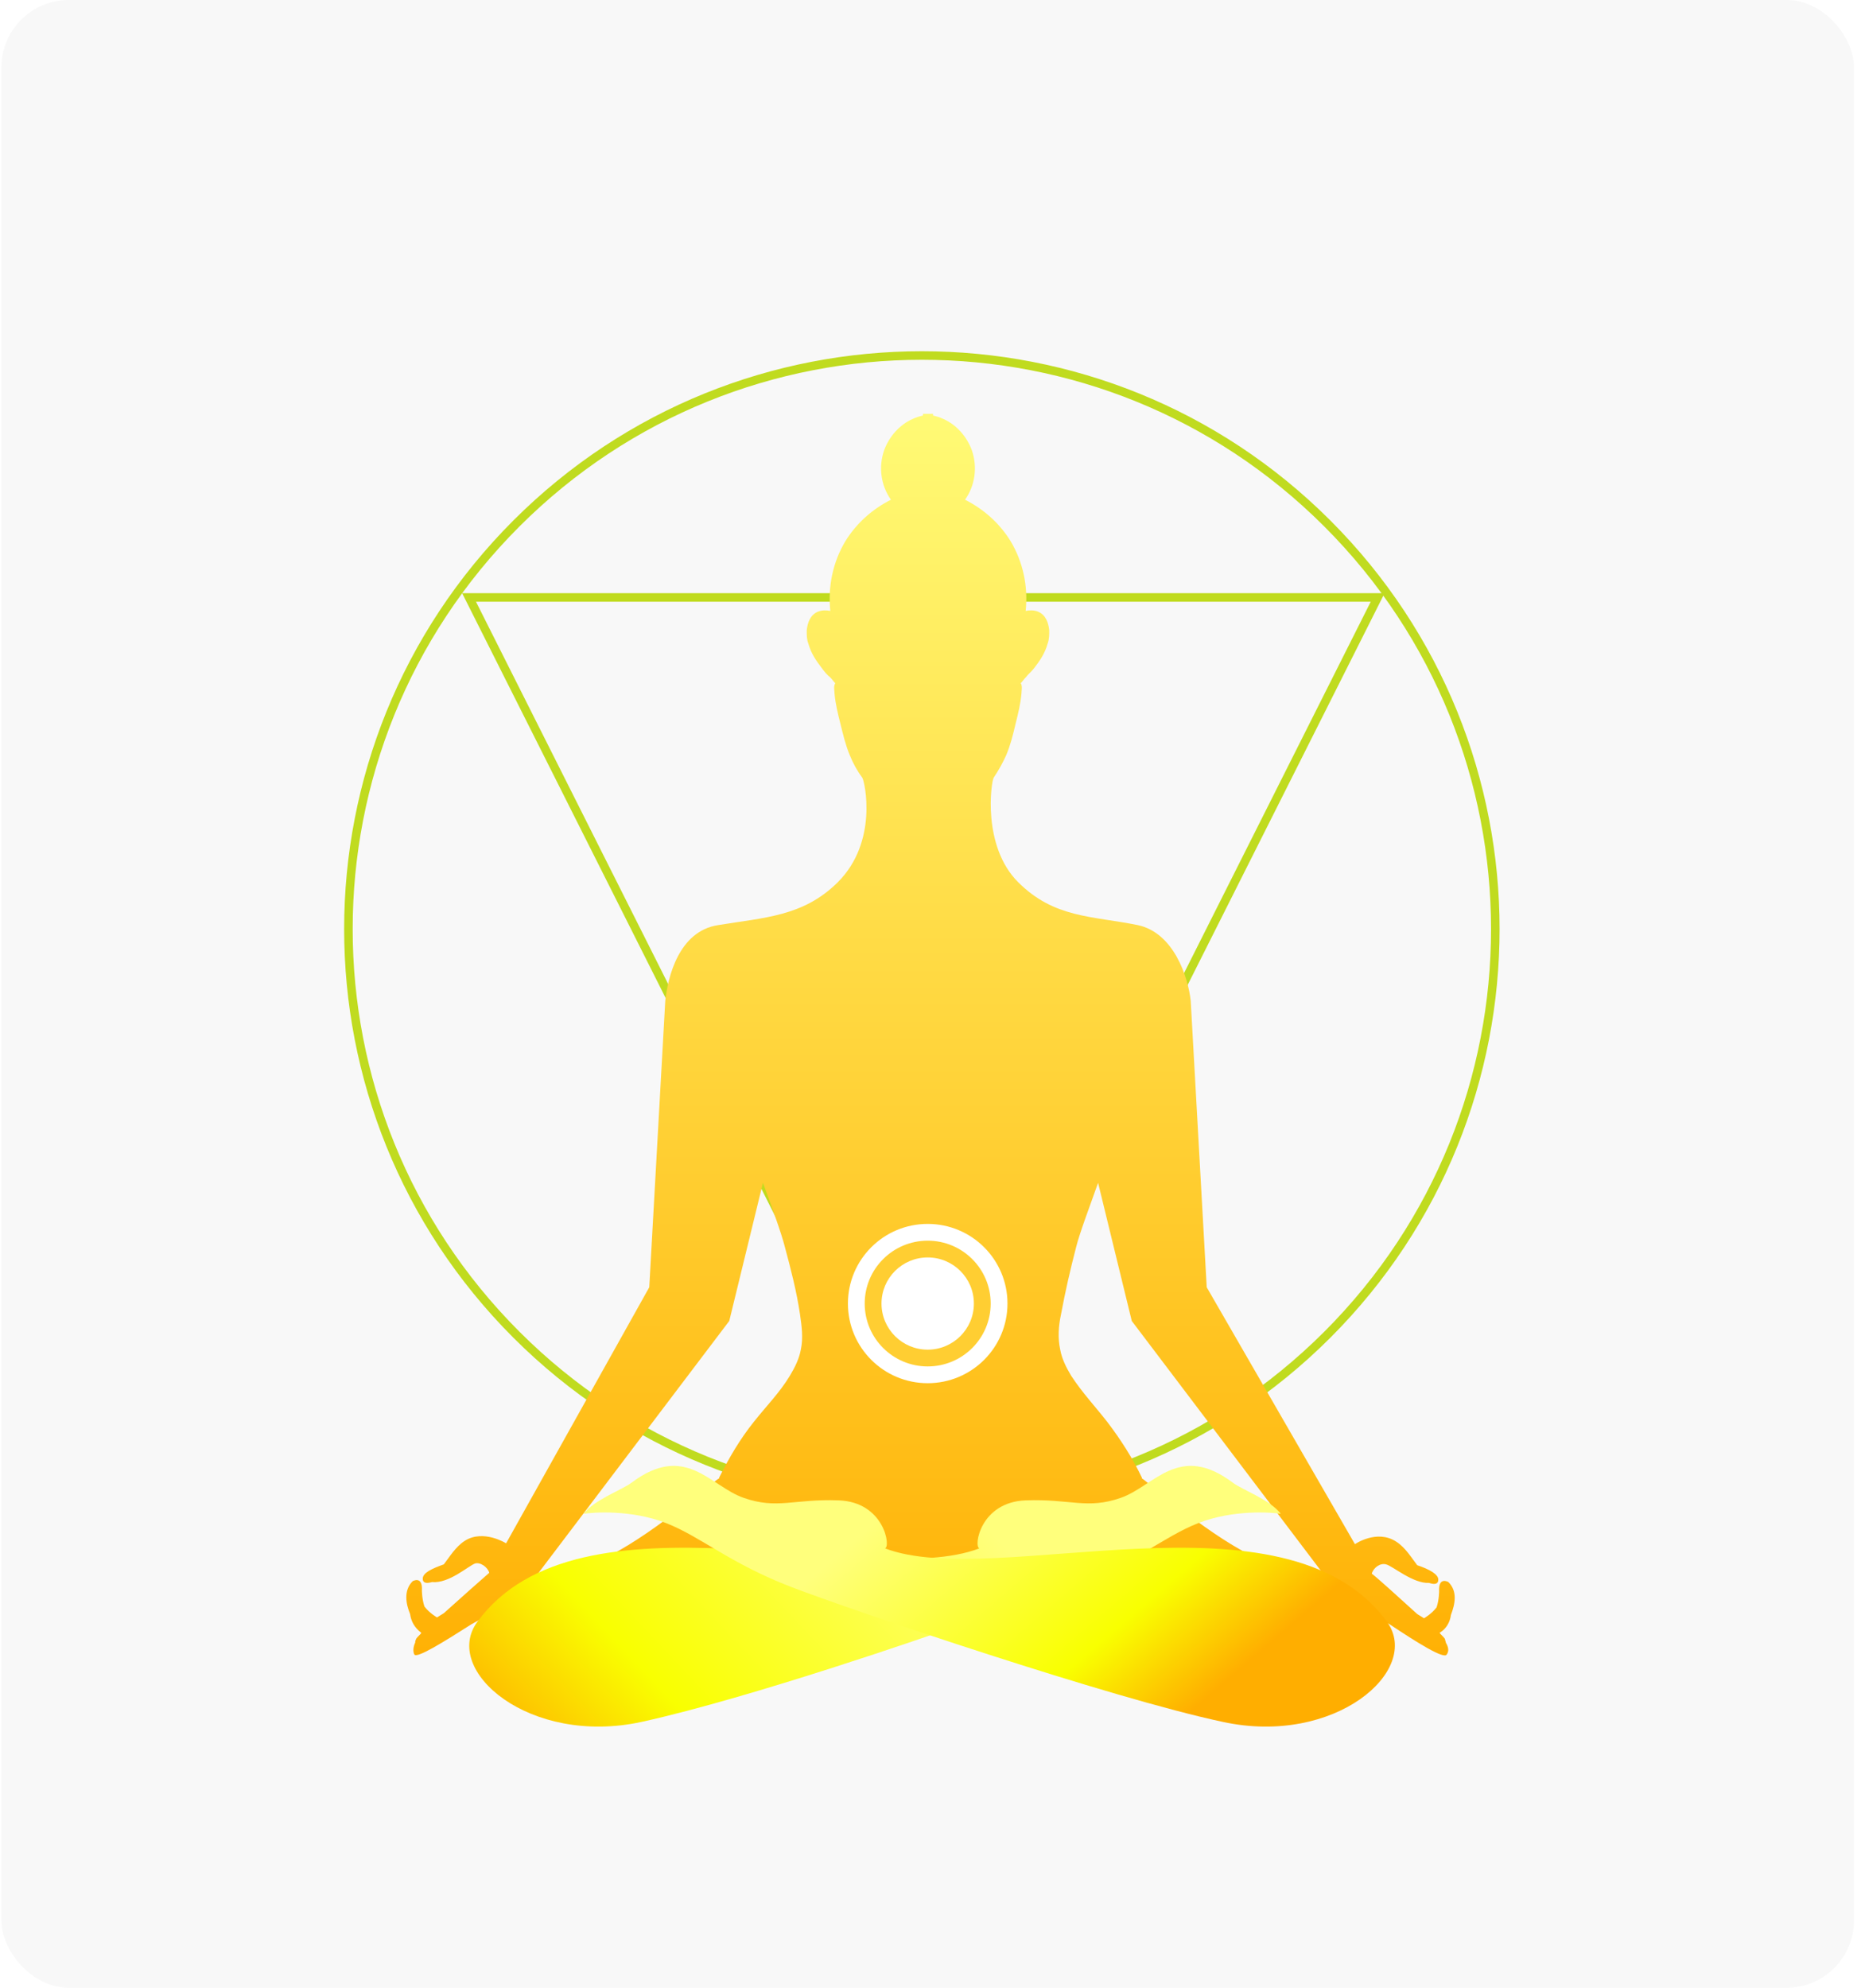
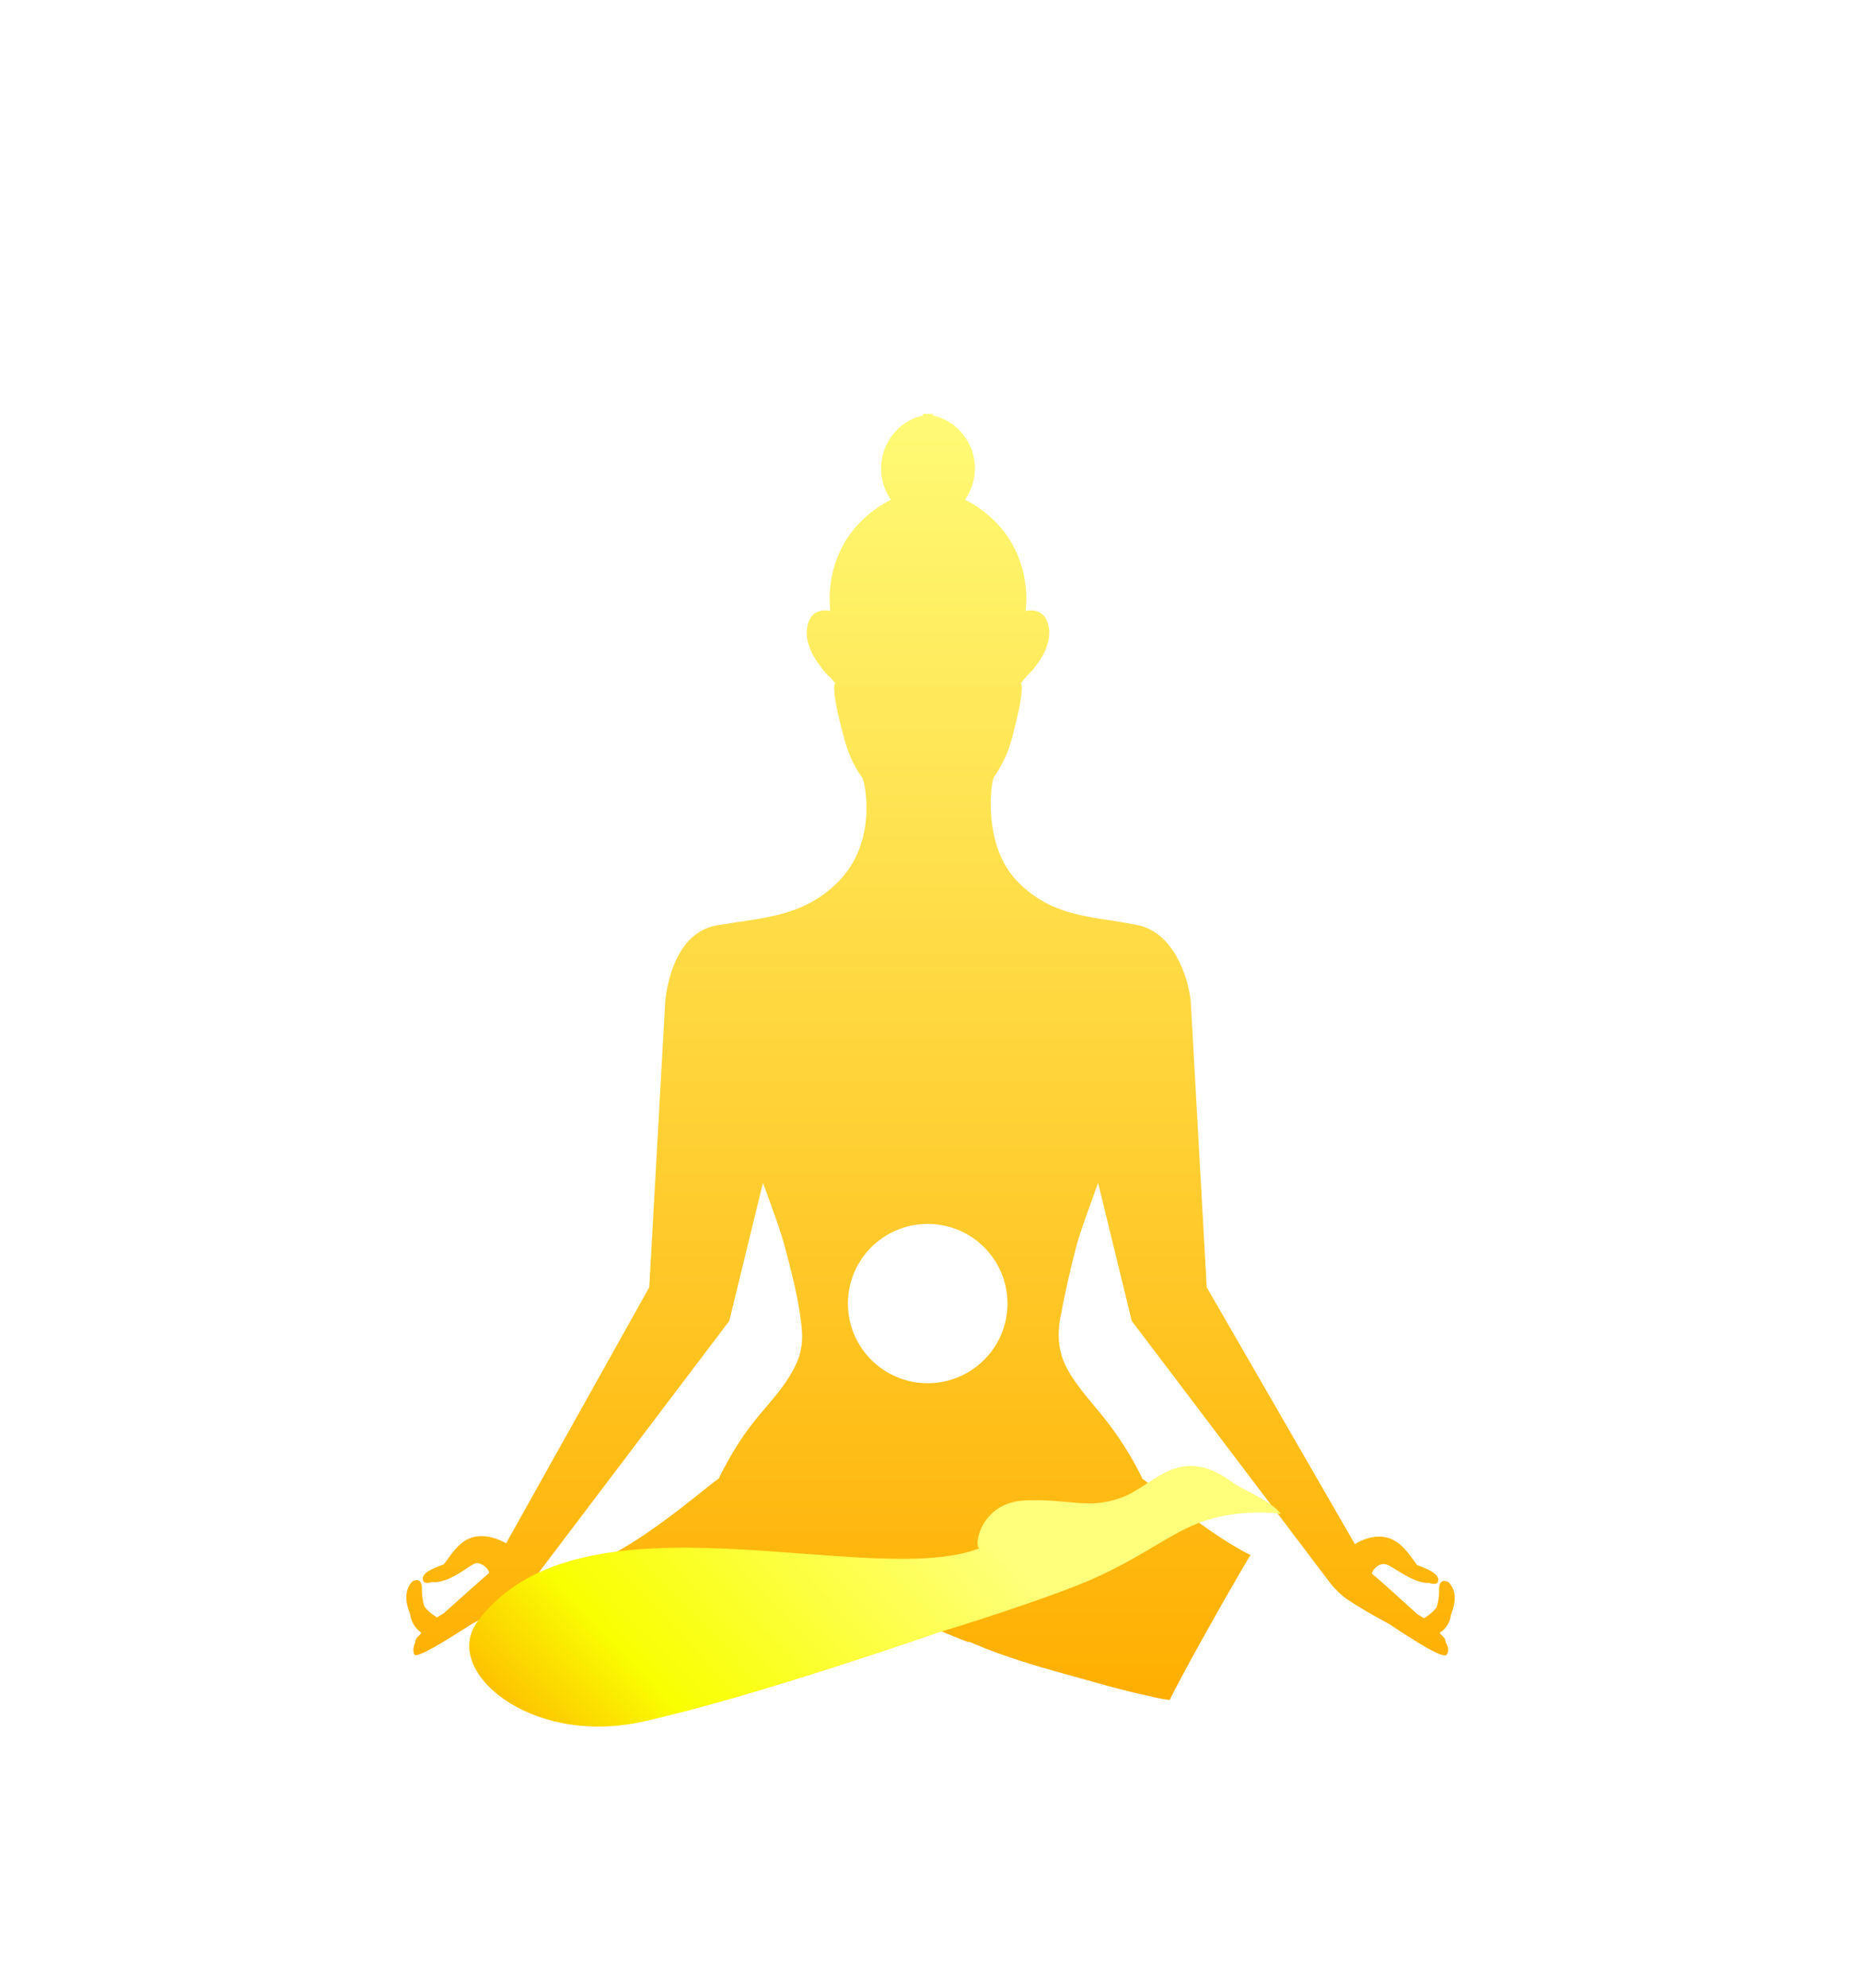
<svg xmlns="http://www.w3.org/2000/svg" width="221" height="236" viewBox="0 0 221 236" fill="none">
-   <rect x="0.167" width="220" height="236" rx="8" fill="#F8F8F8" />
-   <path d="M157.627 158.461C184.222 131.866 184.222 88.748 157.627 62.154C131.033 35.559 87.915 35.559 61.32 62.154C34.726 88.748 34.726 131.866 61.32 158.461C87.915 185.055 131.033 185.055 157.627 158.461Z" stroke="#C0DB1F" stroke-width="1.014" stroke-miterlimit="10" />
-   <path d="M109.702 70.932H163.602L136.602 124.632L109.702 178.432L82.702 124.632L55.702 70.932H109.702Z" stroke="#C0DB1F" stroke-width="1.014" stroke-miterlimit="10" />
  <path d="M172.302 191.732C172.802 190.432 173.102 188.932 172.002 187.832C172.002 187.832 170.802 187.132 170.902 188.932C170.902 188.932 170.902 189.932 170.602 190.832C170.002 191.632 169.102 192.132 169.102 192.132C169.102 192.132 168.802 191.932 168.302 191.632C166.202 189.732 163.802 187.532 162.902 186.832C163.102 186.132 163.902 185.532 164.602 185.732C165.402 185.932 167.802 188.032 169.702 187.932C170.302 188.132 170.802 188.132 170.802 187.532C170.802 186.932 169.802 186.332 168.302 185.832C167.602 184.932 166.902 183.732 165.802 183.032C163.502 181.532 160.902 183.332 160.902 183.332L143.302 152.832L141.402 118.832C141.102 116.032 139.402 110.732 135.102 109.832C129.702 108.732 125.202 109.032 120.902 104.732C116.602 100.432 117.702 92.832 118.002 92.332C118.602 91.432 119.102 90.532 119.502 89.632C120.002 88.432 120.302 87.232 120.602 85.932C120.902 84.732 121.202 83.532 121.302 82.332C121.302 82.032 121.402 81.632 121.302 81.332C121.302 81.232 121.302 81.232 121.202 81.132C121.402 80.932 121.602 80.632 121.802 80.432C122.102 80.032 122.502 79.732 122.802 79.332C123.502 78.432 124.102 77.532 124.402 76.432C124.602 75.932 124.602 75.332 124.602 74.832C124.502 73.932 124.202 73.032 123.302 72.632C122.802 72.432 122.302 72.432 121.802 72.532C122.102 69.632 121.502 66.732 120.002 64.232C118.702 62.132 116.802 60.432 114.602 59.332C115.802 57.632 116.102 55.432 115.402 53.432C114.802 51.832 113.602 50.432 112.002 49.732C111.602 49.532 111.202 49.432 110.802 49.332C110.802 49.232 110.802 49.232 110.802 49.232V49.132C110.702 49.132 110.602 49.132 110.402 49.132C110.302 49.132 110.302 49.132 110.202 49.132C110.102 49.132 110.102 49.132 110.002 49.132C109.902 49.132 109.802 49.132 109.602 49.132V49.232C109.602 49.232 109.602 49.232 109.602 49.332C109.202 49.432 108.802 49.532 108.402 49.732C106.802 50.432 105.602 51.832 105.002 53.432C104.302 55.432 104.602 57.632 105.802 59.332C103.602 60.432 101.702 62.132 100.402 64.232C98.902 66.732 98.302 69.632 98.602 72.532C98.102 72.432 97.602 72.432 97.102 72.632C96.202 73.032 95.902 73.932 95.802 74.832C95.802 75.432 95.802 75.932 96.002 76.432C96.302 77.532 96.902 78.432 97.602 79.332C97.902 79.732 98.202 80.132 98.602 80.432C98.802 80.632 99.002 80.932 99.202 81.132C99.202 81.132 99.102 81.232 99.102 81.332C99.002 81.632 99.102 82.032 99.102 82.332C99.202 83.532 99.502 84.732 99.802 85.932C100.102 87.132 100.402 88.432 100.902 89.632C101.302 90.632 101.802 91.532 102.402 92.332C102.702 92.832 104.302 99.932 99.502 104.732C95.402 108.832 90.702 108.932 85.302 109.832C80.602 110.532 79.302 116.032 79.002 118.832L77.102 152.832L60.102 183.232C60.102 183.232 57.402 181.532 55.202 182.932C54.102 183.632 53.402 184.832 52.702 185.732C51.302 186.232 50.202 186.732 50.202 187.432C50.202 187.932 50.602 188.032 51.302 187.832C53.302 188.032 55.602 185.932 56.402 185.632C57.002 185.432 57.902 186.032 58.102 186.732C57.302 187.432 54.802 189.632 52.702 191.532C52.202 191.832 51.902 192.032 51.902 192.032C51.902 192.032 51.002 191.532 50.402 190.732C50.102 189.832 50.102 188.832 50.102 188.832C50.202 187.032 49.002 187.732 49.002 187.732C47.902 188.832 48.202 190.432 48.702 191.632C48.802 192.432 49.202 193.232 50.002 193.832C50.002 193.832 50.002 193.832 50.002 193.932C49.702 194.232 49.402 194.532 49.402 194.632C49.302 194.832 49.302 194.932 49.302 195.032C49.102 195.432 49.002 196.032 49.202 196.432C49.502 196.932 52.702 194.932 56.002 192.832C57.702 191.932 59.602 190.832 61.102 189.832C61.902 189.232 62.702 188.532 63.202 187.732L86.602 156.832L90.602 140.432C91.602 143.132 92.802 146.432 93.202 148.032C93.902 150.632 94.602 153.332 95.002 156.032C95.202 157.432 95.402 158.832 95.102 160.232C94.902 161.332 94.402 162.332 93.802 163.332C92.602 165.332 91.002 166.932 89.502 168.832C87.902 170.832 86.602 173.032 85.402 175.432V175.532C85.202 175.432 78.002 181.832 72.502 184.632C72.602 184.732 79.802 197.332 82.102 201.832C83.002 201.632 83.902 201.532 84.702 201.332C88.002 200.632 91.302 199.632 94.602 198.732C98.302 197.732 101.902 196.632 105.402 195.132C105.602 195.032 105.802 195.032 106.002 194.932H106.102C107.202 194.532 109.802 193.432 110.502 193.132C111.202 193.432 113.802 194.532 114.902 194.932H115.002C115.202 194.932 115.402 195.032 115.602 195.132C119.102 196.632 122.802 197.732 126.402 198.732C129.702 199.632 133.002 200.632 136.302 201.332C137.102 201.532 138.002 201.732 138.902 201.832C141.102 197.332 148.302 184.832 148.502 184.632C142.902 181.832 135.702 175.432 135.602 175.532V175.432C134.502 173.132 133.102 170.932 131.502 168.832C130.102 167.032 128.502 165.332 127.202 163.332C126.602 162.332 126.102 161.332 125.902 160.232C125.602 158.832 125.702 157.432 126.002 156.032C126.502 153.332 127.102 150.732 127.802 148.032C128.202 146.432 129.402 143.232 130.402 140.432L134.402 156.832L157.802 187.732C158.402 188.532 159.102 189.232 159.902 189.832C161.402 190.832 163.302 191.932 165.002 192.832C168.302 195.032 171.502 197.032 171.802 196.432C172.102 196.032 172.002 195.532 171.702 195.032C171.702 194.932 171.602 194.732 171.602 194.632C171.602 194.532 171.302 194.232 171.002 193.932C171.002 193.832 170.902 193.832 171.002 193.832C171.802 193.332 172.202 192.532 172.302 191.732Z" fill="url(#paint0_linear_45_4924)" />
  <path d="M56.702 192.532C68.802 176.032 103.302 188.832 116.302 183.832C115.602 183.632 116.402 178.332 121.802 178.132C127.102 177.932 129.102 179.232 133.102 177.832C137.102 176.432 140.002 171.232 146.402 176.032C147.602 176.932 150.802 178.032 152.102 179.732C150.902 179.532 146.402 179.232 142.302 180.832C138.202 182.432 134.702 185.632 127.402 188.432C120.102 191.232 111.402 193.832 111.402 193.832C111.402 193.832 89.402 201.532 76.202 204.432C62.902 207.332 52.402 198.332 56.702 192.532Z" fill="url(#paint1_linear_45_4924)" />
-   <path d="M164.702 192.532C152.602 176.032 118.102 188.832 105.102 183.832C105.802 183.632 105.002 178.332 99.602 178.132C94.302 177.932 92.302 179.232 88.302 177.832C84.302 176.432 81.402 171.232 75.002 176.032C73.802 176.932 70.602 178.032 69.302 179.732C70.502 179.532 75.002 179.232 79.102 180.832C83.202 182.432 86.702 185.632 94.002 188.432C101.302 191.232 132.002 201.632 145.202 204.432C158.502 207.332 168.902 198.332 164.702 192.532Z" fill="url(#paint2_linear_45_4924)" />
  <g filter="url(#filter0_d_45_4924)">
    <ellipse cx="110.167" cy="154.766" rx="9.474" ry="9.456" fill="white" />
  </g>
-   <ellipse cx="110.167" cy="154.766" rx="7.48" ry="7.465" fill="#FFCE32" />
  <ellipse cx="110.167" cy="154.766" rx="5.485" ry="5.474" fill="white" />
  <defs>
    <filter id="filter0_d_45_4924" x="84.693" y="129.31" width="50.948" height="50.911" filterUnits="userSpaceOnUse" color-interpolation-filters="sRGB">
      <feFlood flood-opacity="0" result="BackgroundImageFix" />
      <feColorMatrix in="SourceAlpha" type="matrix" values="0 0 0 0 0 0 0 0 0 0 0 0 0 0 0 0 0 0 127 0" result="hardAlpha" />
      <feOffset />
      <feGaussianBlur stdDeviation="8" />
      <feComposite in2="hardAlpha" operator="out" />
      <feColorMatrix type="matrix" values="0 0 0 0 0.227 0 0 0 0 0.376 0 0 0 0 0.345 0 0 0 0.1 0" />
      <feBlend mode="normal" in2="BackgroundImageFix" result="effect1_dropShadow_45_4924" />
      <feBlend mode="normal" in="SourceGraphic" in2="effect1_dropShadow_45_4924" result="shape" />
    </filter>
    <linearGradient id="paint0_linear_45_4924" x1="110.503" y1="202.555" x2="110.503" y2="40.028" gradientUnits="userSpaceOnUse">
      <stop stop-color="#FFAE00" />
      <stop offset="1" stop-color="#FFFF7C" />
    </linearGradient>
    <linearGradient id="paint1_linear_45_4924" x1="113.431" y1="177.345" x2="69.18" y2="218.931" gradientUnits="userSpaceOnUse">
      <stop stop-color="#FFFF7C" />
      <stop offset="0.68" stop-color="#F9FF00" />
      <stop offset="1" stop-color="#FFAE00" />
    </linearGradient>
    <linearGradient id="paint2_linear_45_4924" x1="108.849" y1="176.523" x2="135.862" y2="207.979" gradientUnits="userSpaceOnUse">
      <stop stop-color="#FFFF7C" />
      <stop offset="0.68" stop-color="#F9FF00" />
      <stop offset="1" stop-color="#FFAE00" />
    </linearGradient>
  </defs>
</svg>